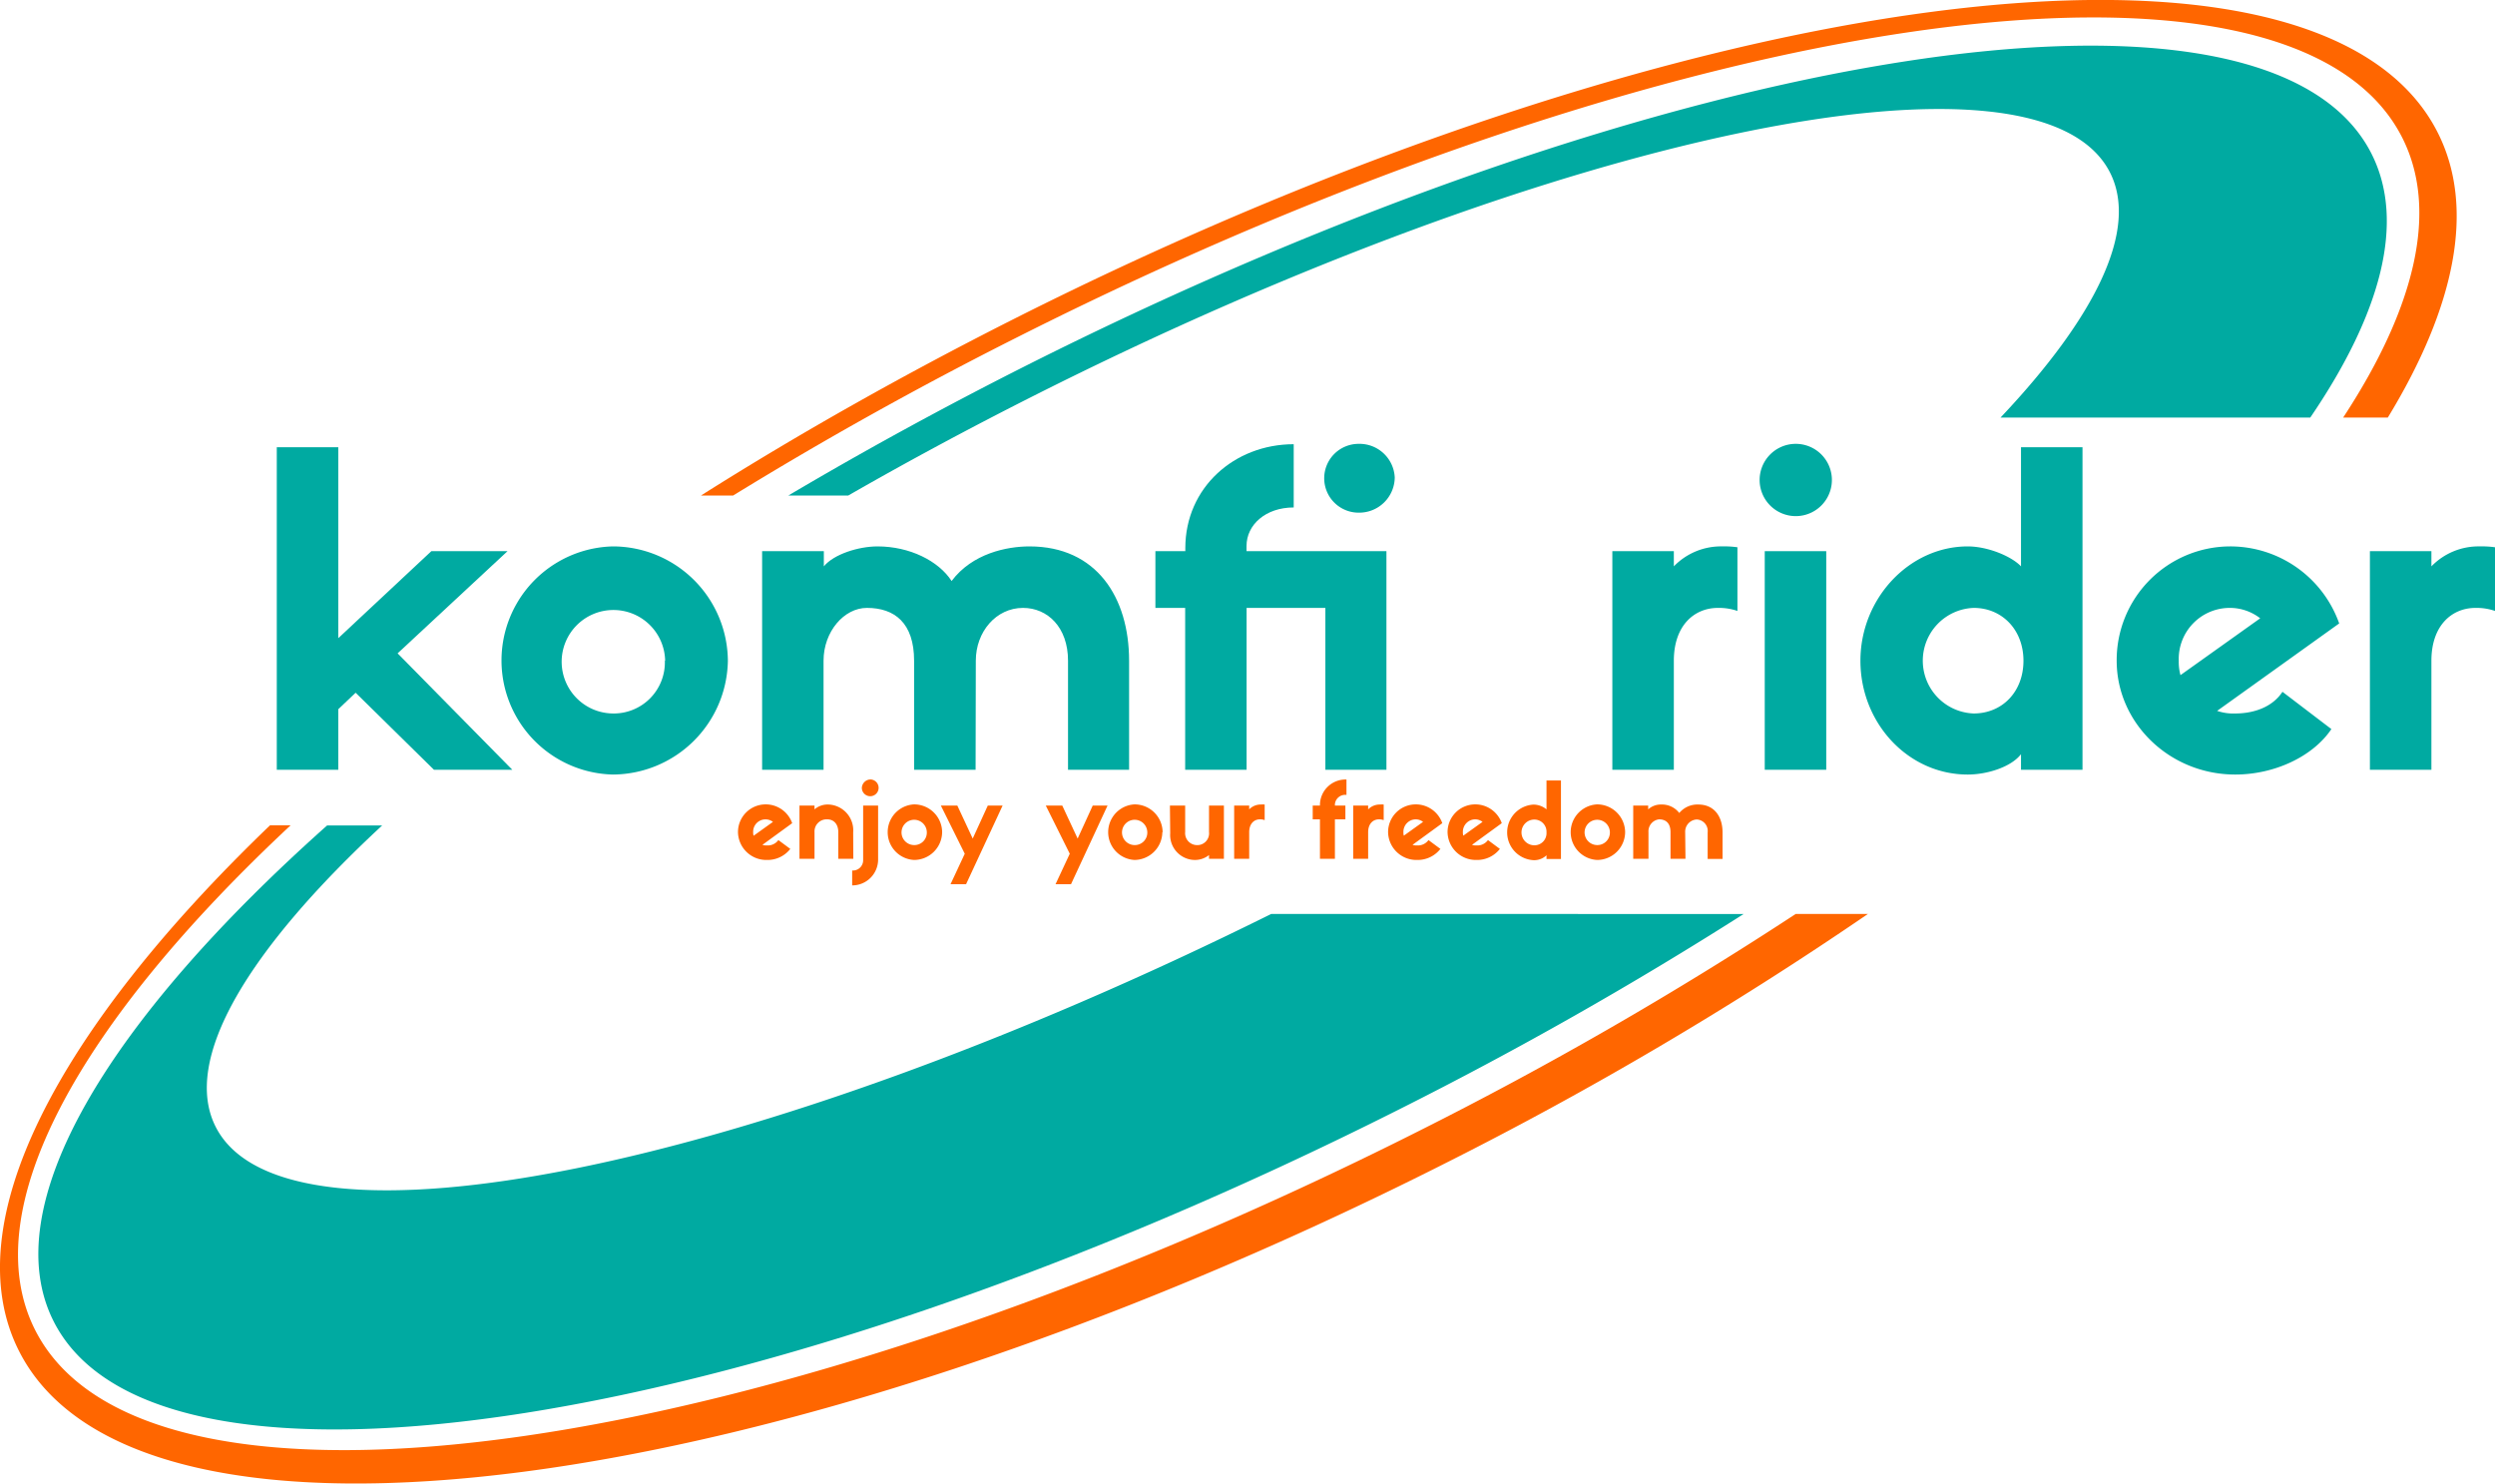
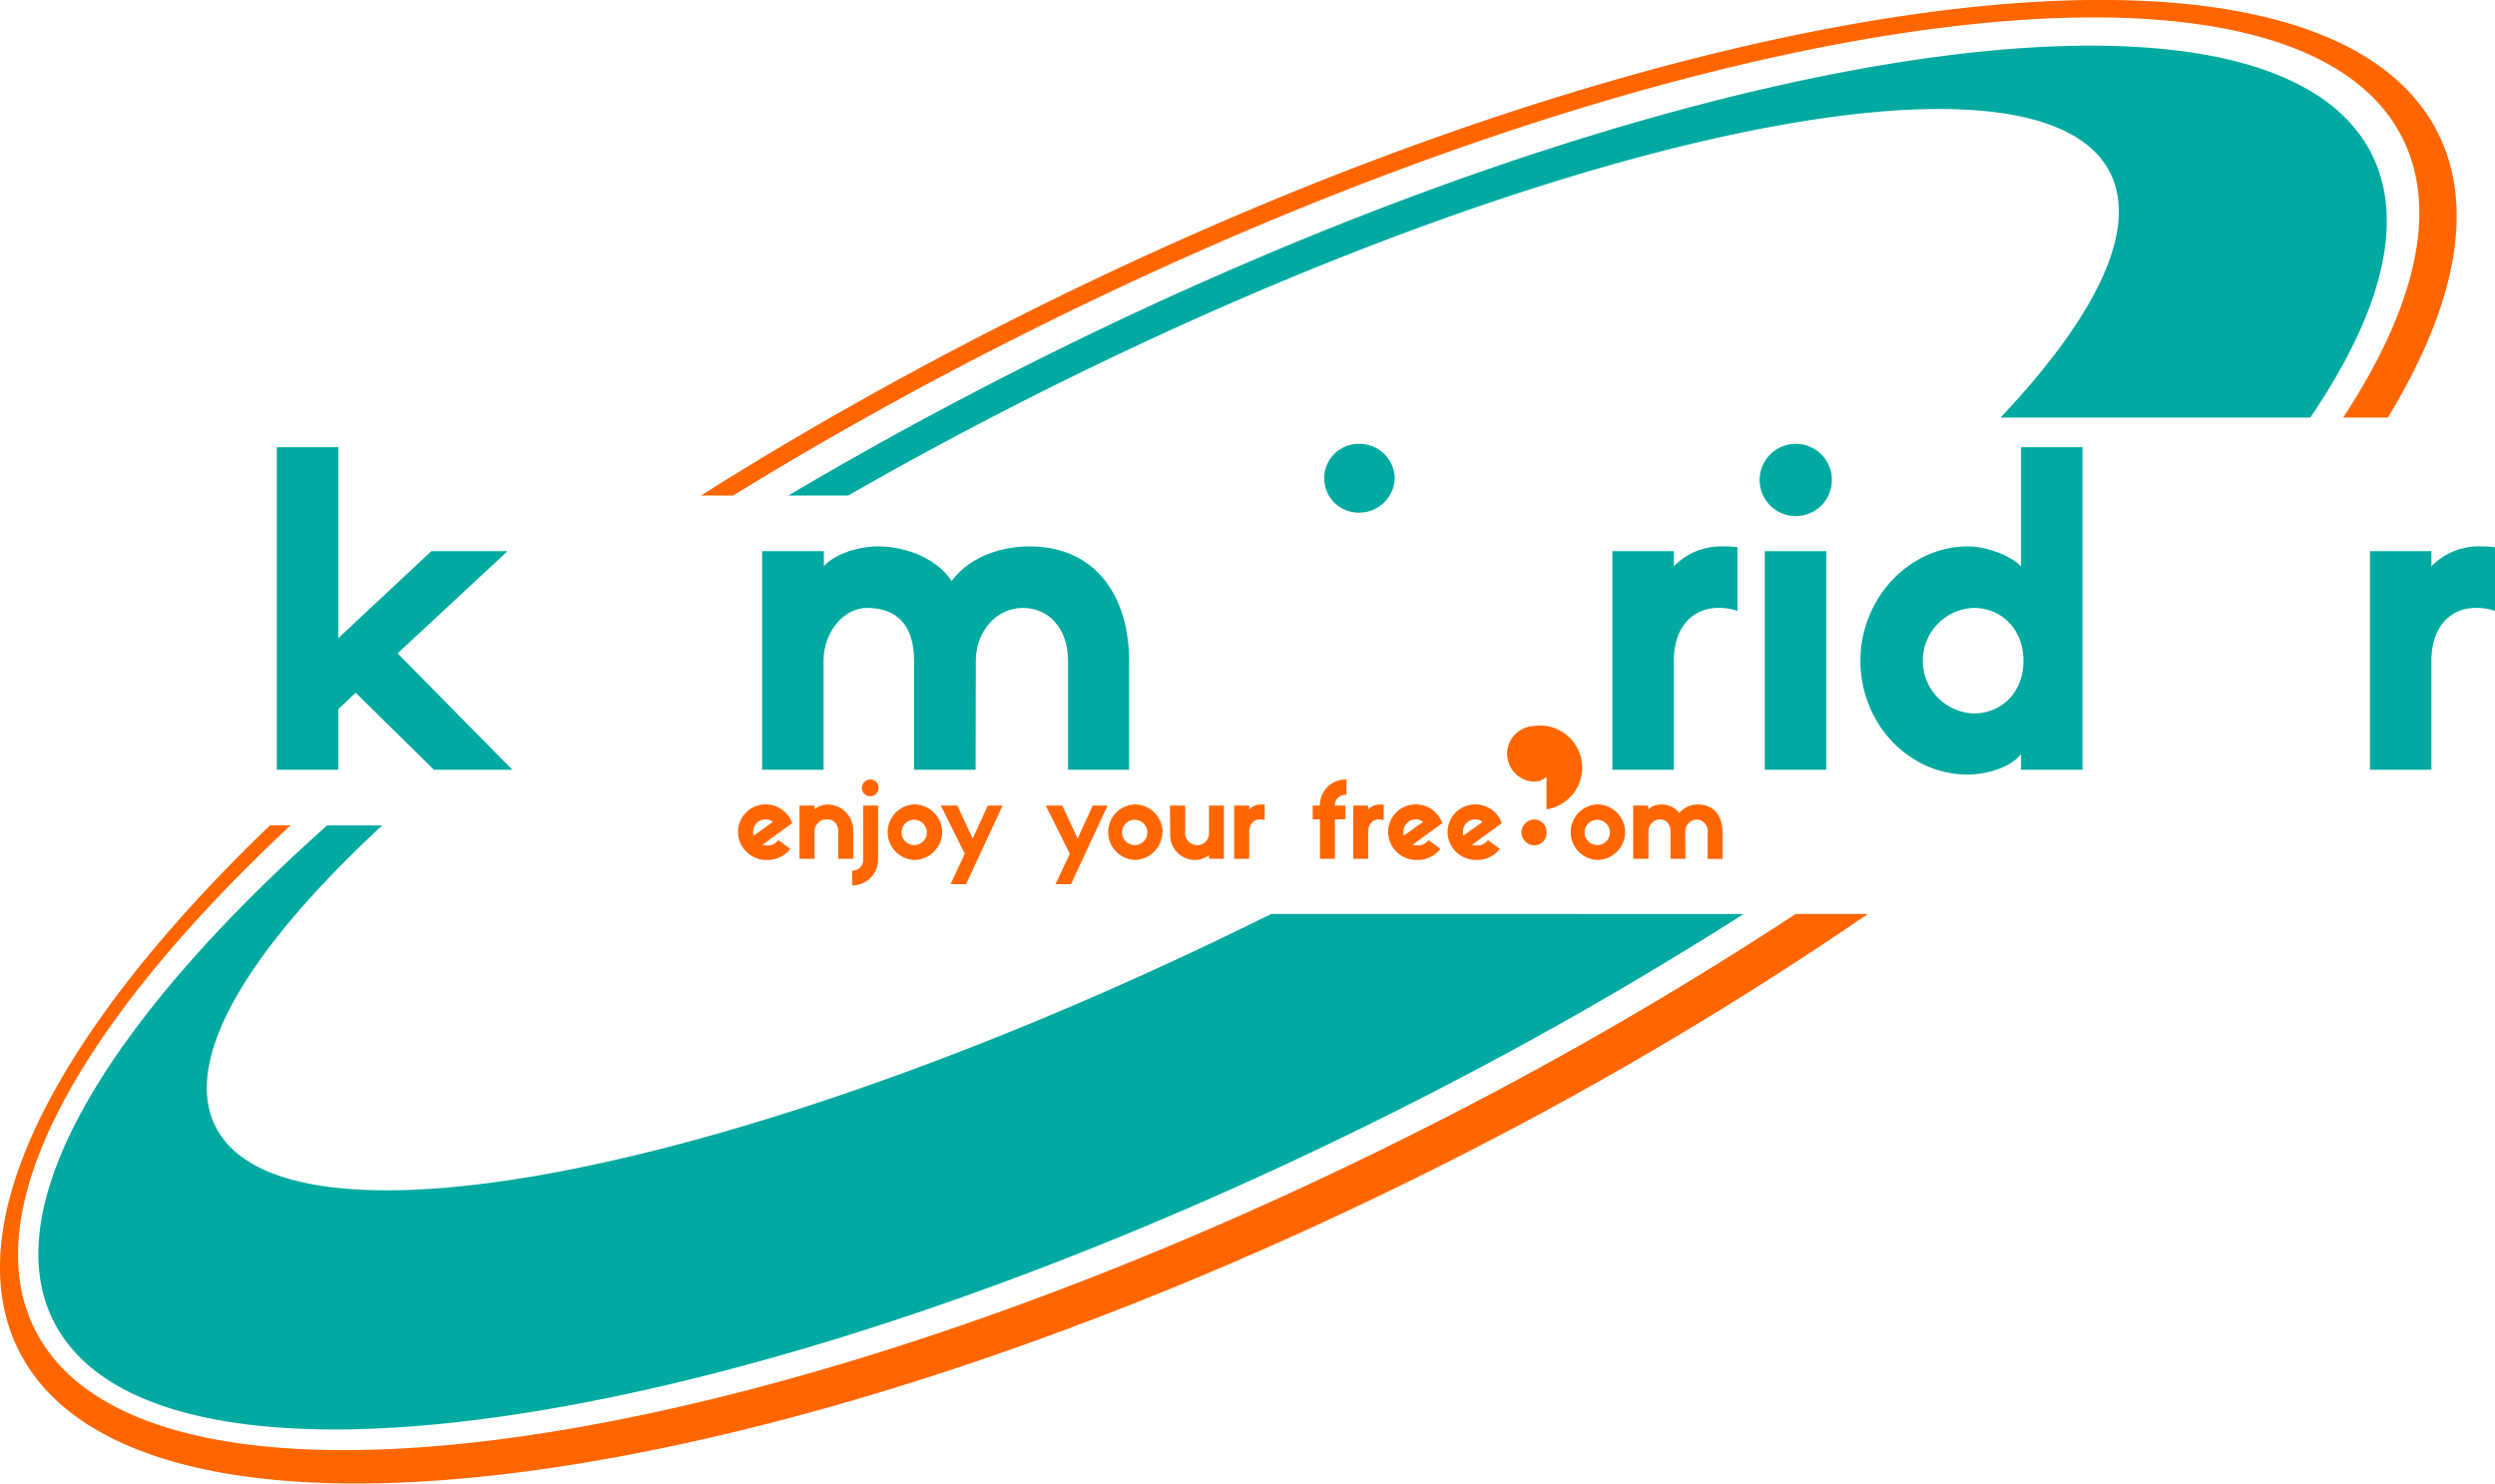
<svg xmlns="http://www.w3.org/2000/svg" viewBox="0 0 345.25 205.29">
  <defs>
    <style>.cls-1{fill:#00aaa1;}.cls-2{fill:#f60;}</style>
  </defs>
  <g id="Capa_2" data-name="Capa 2">
    <g id="Capa_1-2" data-name="Capa 1">
      <polygon class="cls-1" points="46.81 98.14 46.81 106.52 38.3 106.52 38.3 61.89 46.81 61.89 46.81 88.31 59.69 76.27 70.23 76.27 55.02 90.41 70.89 106.52 60.05 106.52 49.21 95.86 46.81 98.14" />
-       <path class="cls-1" d="M100.72,91.43a16,16,0,0,1-15.93,15.75,15.79,15.79,0,0,1,0-31.57,15.94,15.94,0,0,1,15.93,15.82m-8.68,0a7.16,7.16,0,1,0-7.25,7.3A7.07,7.07,0,0,0,92,91.43" />
      <path class="cls-1" d="M135,106.52h-8.51V91.43c0-5.22-2.69-7.31-6.53-7.31-3.17,0-6,3.29-6,7.31v15.09h-8.5V76.27H114v2.1c1.38-1.68,4.8-2.76,7.43-2.76,4.44,0,8.45,2,10.25,4.79,2.87-3.83,7.66-4.79,10.78-4.79,9.28,0,13.78,7.07,13.78,15.82v15.09h-8.45V91.43c0-4.62-2.82-7.31-6.23-7.31-3.71,0-6.53,3.29-6.53,7.31Z" />
-       <path class="cls-1" d="M172.49,76.27v-.72c0-2.93,2.64-5.33,6.53-5.33V61.47c-8.21,0-15,6-15,14.38v.42h-4.14v7.85H164v22.4h8.5V84.12h10.9v22.4h8.45V76.27Z" />
      <path class="cls-1" d="M193,66.08a4.92,4.92,0,0,1-5,4.86,4.76,4.76,0,1,1,0-9.52,4.88,4.88,0,0,1,5,4.66" />
      <path class="cls-1" d="M240.42,84.54a7.9,7.9,0,0,0-2.69-.42c-3.3,0-6.11,2.45-6.11,7.31v15.09h-8.51V76.27h8.51v2.1a9.07,9.07,0,0,1,6.71-2.76,12.63,12.63,0,0,1,2.09.12Z" />
      <rect class="cls-1" x="244.2" y="76.27" width="8.51" height="30.25" />
      <path class="cls-1" d="M253.48,66.08a5,5,0,1,1-5.09-4.66,5,5,0,0,1,5.09,4.66" />
      <path class="cls-1" d="M288.17,61.89v44.63h-8.51v-2.16c-1.32,1.74-4.61,2.82-7.37,2.82-8.27,0-14.85-7.13-14.85-15.75s6.76-15.82,14.85-15.82c2.7,0,6,1.32,7.37,2.76V61.89ZM280,91.43c0-4.26-2.94-7.31-6.89-7.31a7.31,7.31,0,0,0,0,14.61c3.95,0,6.89-3,6.89-7.3" />
-       <path class="cls-1" d="M322.61,100.89c-2.58,3.83-7.91,6.29-13.3,6.29-9.1,0-16.41-7.13-16.41-15.75a15.74,15.74,0,0,1,15.69-15.82,16,16,0,0,1,15.1,10.66L306.8,98.37a6.88,6.88,0,0,0,2.51.36c2.58,0,5.15-.89,6.53-3ZM301.76,93.4l11-7.84a6.84,6.84,0,0,0-4.2-1.44,7.06,7.06,0,0,0-7.07,7.31,6.82,6.82,0,0,0,.24,2" />
      <path class="cls-1" d="M345.25,84.54a7.86,7.86,0,0,0-2.69-.42c-3.3,0-6.11,2.45-6.11,7.31v15.09h-8.51V76.27h8.51v2.1a9.08,9.08,0,0,1,6.71-2.76,12.51,12.51,0,0,1,2.09.12Z" />
      <path class="cls-2" d="M109.36,117.47a4,4,0,0,1-3.24,1.53,3.92,3.92,0,0,1-4-3.84,3.83,3.83,0,0,1,3.82-3.85,3.88,3.88,0,0,1,3.68,2.6l-4.12,3a1.79,1.79,0,0,0,.62.08,1.82,1.82,0,0,0,1.59-.74Zm-5.08-1.82,2.68-1.92a1.71,1.71,0,0,0-2.74,1.43,1.53,1.53,0,0,0,.06.49" />
      <path class="cls-2" d="M118.08,118.84H116v-3.68c0-1.18-.68-1.78-1.53-1.78a1.68,1.68,0,0,0-1.76,1.78v3.68h-2.08v-7.37h2.08V112a2.78,2.78,0,0,1,1.94-.67,3.57,3.57,0,0,1,3.41,3.85Z" />
      <path class="cls-2" d="M117.92,120.46a1.42,1.42,0,0,0,1.52-1.4v-7.59h2.07v7.47a3.58,3.58,0,0,1-3.59,3.58ZM119.26,109a1.22,1.22,0,0,1,1.2-1.14,1.16,1.16,0,1,1-1.2,1.14" />
      <path class="cls-2" d="M130.37,115.16a3.89,3.89,0,0,1-3.88,3.84,3.85,3.85,0,0,1,0-7.69,3.88,3.88,0,0,1,3.88,3.85m-2.12,0a1.75,1.75,0,1,0-1.76,1.78,1.72,1.72,0,0,0,1.76-1.78" />
      <polygon class="cls-2" points="130.19 111.47 132.47 111.47 134.6 116.04 136.69 111.47 138.74 111.47 133.68 122.36 131.53 122.36 133.5 118.14 130.19 111.47" />
      <polygon class="cls-2" points="144.71 111.47 146.99 111.47 149.12 116.04 151.21 111.47 153.26 111.47 148.2 122.36 146.06 122.36 148.03 118.14 144.71 111.47" />
      <path class="cls-2" d="M160.84,115.16A3.89,3.89,0,0,1,157,119a3.85,3.85,0,0,1,0-7.69,3.88,3.88,0,0,1,3.88,3.85m-2.12,0a1.75,1.75,0,1,0-1.76,1.78,1.72,1.72,0,0,0,1.76-1.78" />
      <path class="cls-2" d="M161.89,111.47H164v3.66a1.65,1.65,0,0,0,1.52,1.81,1.63,1.63,0,0,0,1.78-1.81v-3.66h2.06v7.37h-2.06v-.52a3.1,3.1,0,0,1-2.06.68,3.45,3.45,0,0,1-3.31-3.69Z" />
      <path class="cls-2" d="M175,113.49a1.76,1.76,0,0,0-.66-.11c-.8,0-1.48.6-1.48,1.78v3.68h-2.08v-7.37h2.08V112a2.2,2.2,0,0,1,1.63-.67,3,3,0,0,1,.51,0Z" />
      <path class="cls-2" d="M186.32,110a1.42,1.42,0,0,0-1.6,1.3v.17h1.45v1.91h-1.45v5.46h-2.07v-5.46h-1v-1.91h1v-.1a3.54,3.54,0,0,1,3.67-3.5Z" />
      <path class="cls-2" d="M191.47,113.49a1.83,1.83,0,0,0-.66-.11c-.8,0-1.49.6-1.49,1.78v3.68h-2.07v-7.37h2.07V112a2.23,2.23,0,0,1,1.64-.67,3,3,0,0,1,.51,0Z" />
      <path class="cls-2" d="M199.32,117.47a4,4,0,0,1-3.24,1.53,3.92,3.92,0,0,1-4-3.84,3.83,3.83,0,0,1,3.82-3.85,3.88,3.88,0,0,1,3.68,2.6l-4.12,3a1.79,1.79,0,0,0,.62.08,1.82,1.82,0,0,0,1.59-.74Zm-5.08-1.82,2.68-1.92a1.7,1.7,0,0,0-1-.35,1.72,1.72,0,0,0-1.72,1.78,1.53,1.53,0,0,0,.06.49" />
      <path class="cls-2" d="M207.55,117.47a4,4,0,0,1-3.24,1.53,3.92,3.92,0,0,1-4-3.84,3.83,3.83,0,0,1,3.82-3.85,3.88,3.88,0,0,1,3.68,2.6l-4.12,3a1.79,1.79,0,0,0,.62.08,1.82,1.82,0,0,0,1.59-.74Zm-5.08-1.82,2.68-1.92a1.7,1.7,0,0,0-1-.35,1.72,1.72,0,0,0-1.72,1.78,1.53,1.53,0,0,0,.06.49" />
-       <path class="cls-2" d="M216,108v10.87H214v-.52a2.45,2.45,0,0,1-1.79.68,3.85,3.85,0,0,1,0-7.69A2.82,2.82,0,0,1,214,112v-4Zm-2,7.19a1.68,1.68,0,0,0-1.68-1.78,1.78,1.78,0,0,0,0,3.56,1.67,1.67,0,0,0,1.68-1.78" />
+       <path class="cls-2" d="M216,108H214v-.52a2.45,2.45,0,0,1-1.79.68,3.85,3.85,0,0,1,0-7.69A2.82,2.82,0,0,1,214,112v-4Zm-2,7.19a1.68,1.68,0,0,0-1.68-1.78,1.78,1.78,0,0,0,0,3.56,1.67,1.67,0,0,0,1.68-1.78" />
      <path class="cls-2" d="M224.88,115.16A3.88,3.88,0,0,1,221,119a3.85,3.85,0,0,1,0-7.69,3.88,3.88,0,0,1,3.88,3.85m-2.11,0a1.75,1.75,0,1,0-1.77,1.78,1.73,1.73,0,0,0,1.77-1.78" />
      <path class="cls-2" d="M233.23,118.84h-2.07v-3.68c0-1.27-.66-1.78-1.59-1.78a1.67,1.67,0,0,0-1.46,1.78v3.68H226v-7.37h2.07V112a2.59,2.59,0,0,1,1.81-.67,3,3,0,0,1,2.49,1.17,3.27,3.27,0,0,1,2.63-1.17c2.26,0,3.36,1.72,3.36,3.85v3.68h-2.06v-3.68a1.59,1.59,0,0,0-1.52-1.78,1.69,1.69,0,0,0-1.59,1.78Z" />
      <path class="cls-1" d="M175.91,126.47C104.58,161.89,39.5,175.1,29.83,155.9c-4.67-9.27,4.42-24.41,23.05-41.67H45.26C14.72,141.43-.59,166.94,7.41,182.82c14.29,28.39,97.69,15.26,186.27-29.34a539.28,539.28,0,0,0,47.6-27ZM328.18,21.31C313.89-7.09,230.49,6.05,141.9,50.64c-11.44,5.77-22.42,11.78-32.81,17.93h8.29c8.22-4.72,16.85-9.36,25.8-13.87,72.4-36.46,139-50.24,148.81-30.8,3.95,7.85-1.95,19.9-15.16,33.88h42.86c9.82-14.41,13.2-27.12,8.49-36.47" />
      <path class="cls-2" d="M248.49,126.47a522.35,522.35,0,0,1-52.18,30.05C105.86,202.07,20.12,214.38,4.84,184c-8.33-16.55,6-42.36,35.37-69.79H37.36C7.87,142.54-6.23,169.37,2.61,186.91,18.9,219.27,107,207.77,199.48,161.23a505.77,505.77,0,0,0,59-34.76ZM337.34,18.38C321.05-14,232.91-2.49,140.47,44.05c-15.41,7.77-30,16-43.47,24.52h4.45c12.36-7.6,25.58-15,39.51-22C231.42,1,317.15-11.29,332.43,19.08c5.06,10.05,1.77,23.53-8.19,38.7h6.18c9.33-15.31,12.16-29,6.92-39.4" />
    </g>
  </g>
</svg>